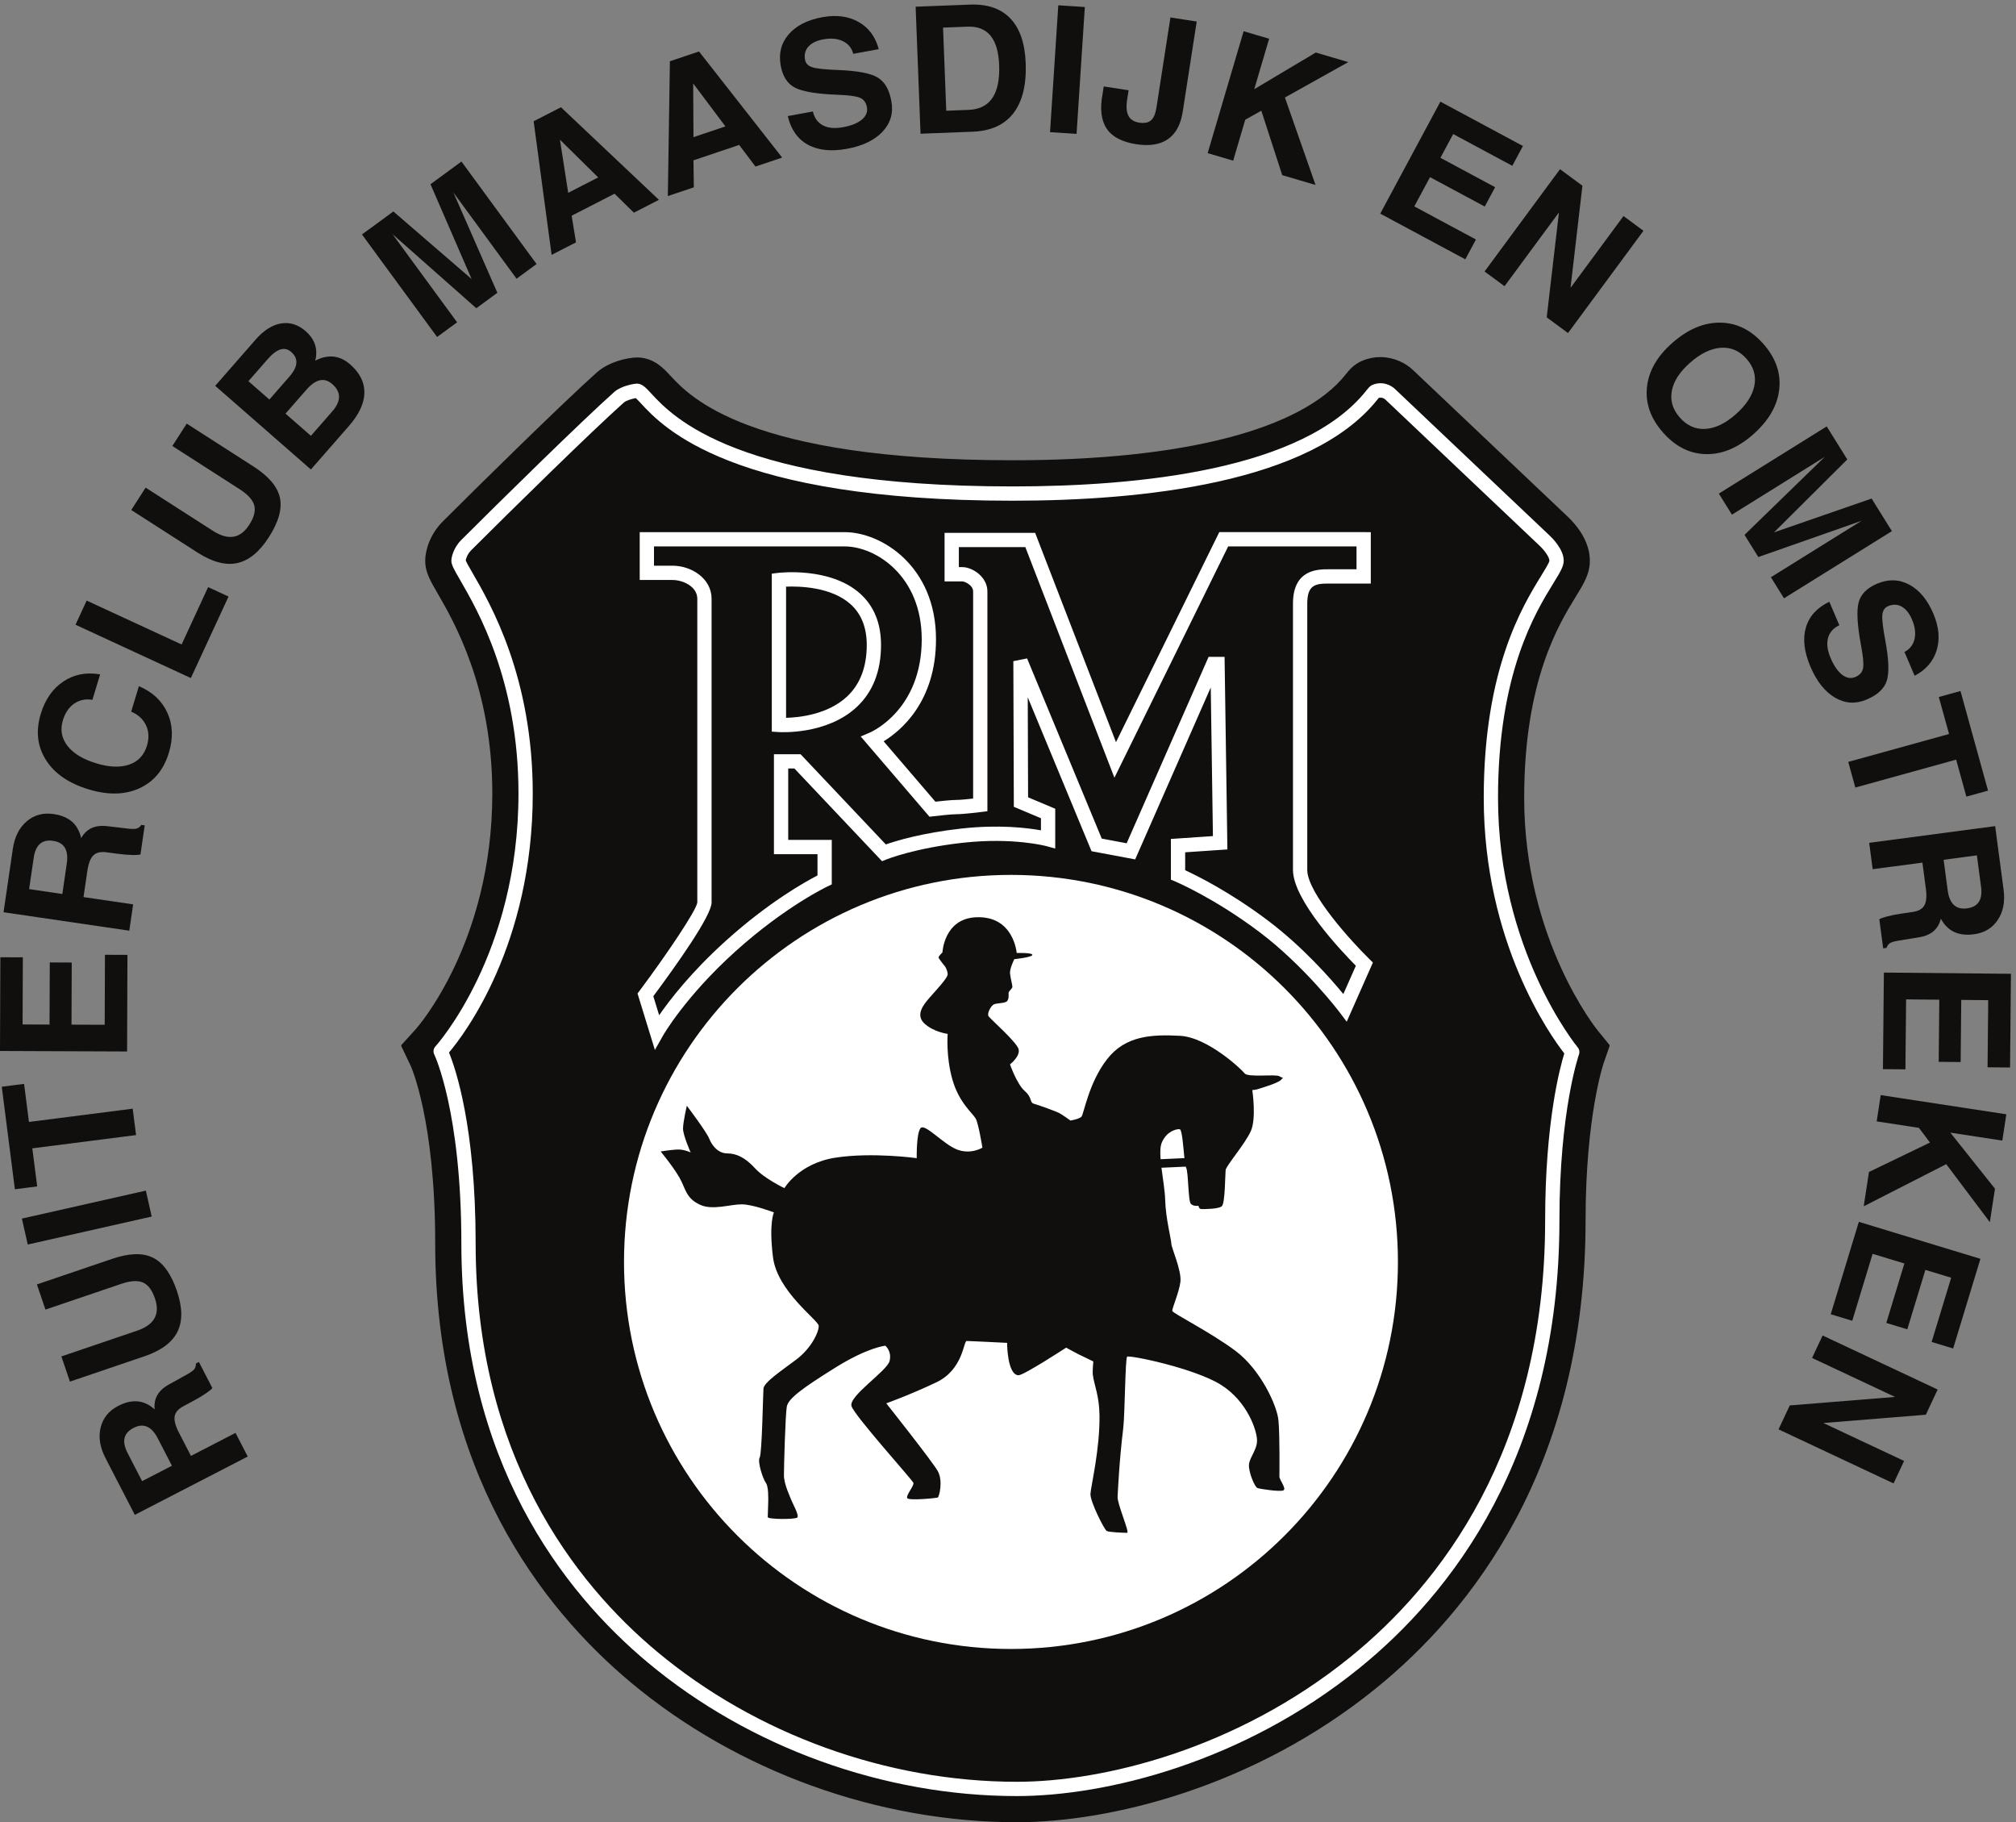
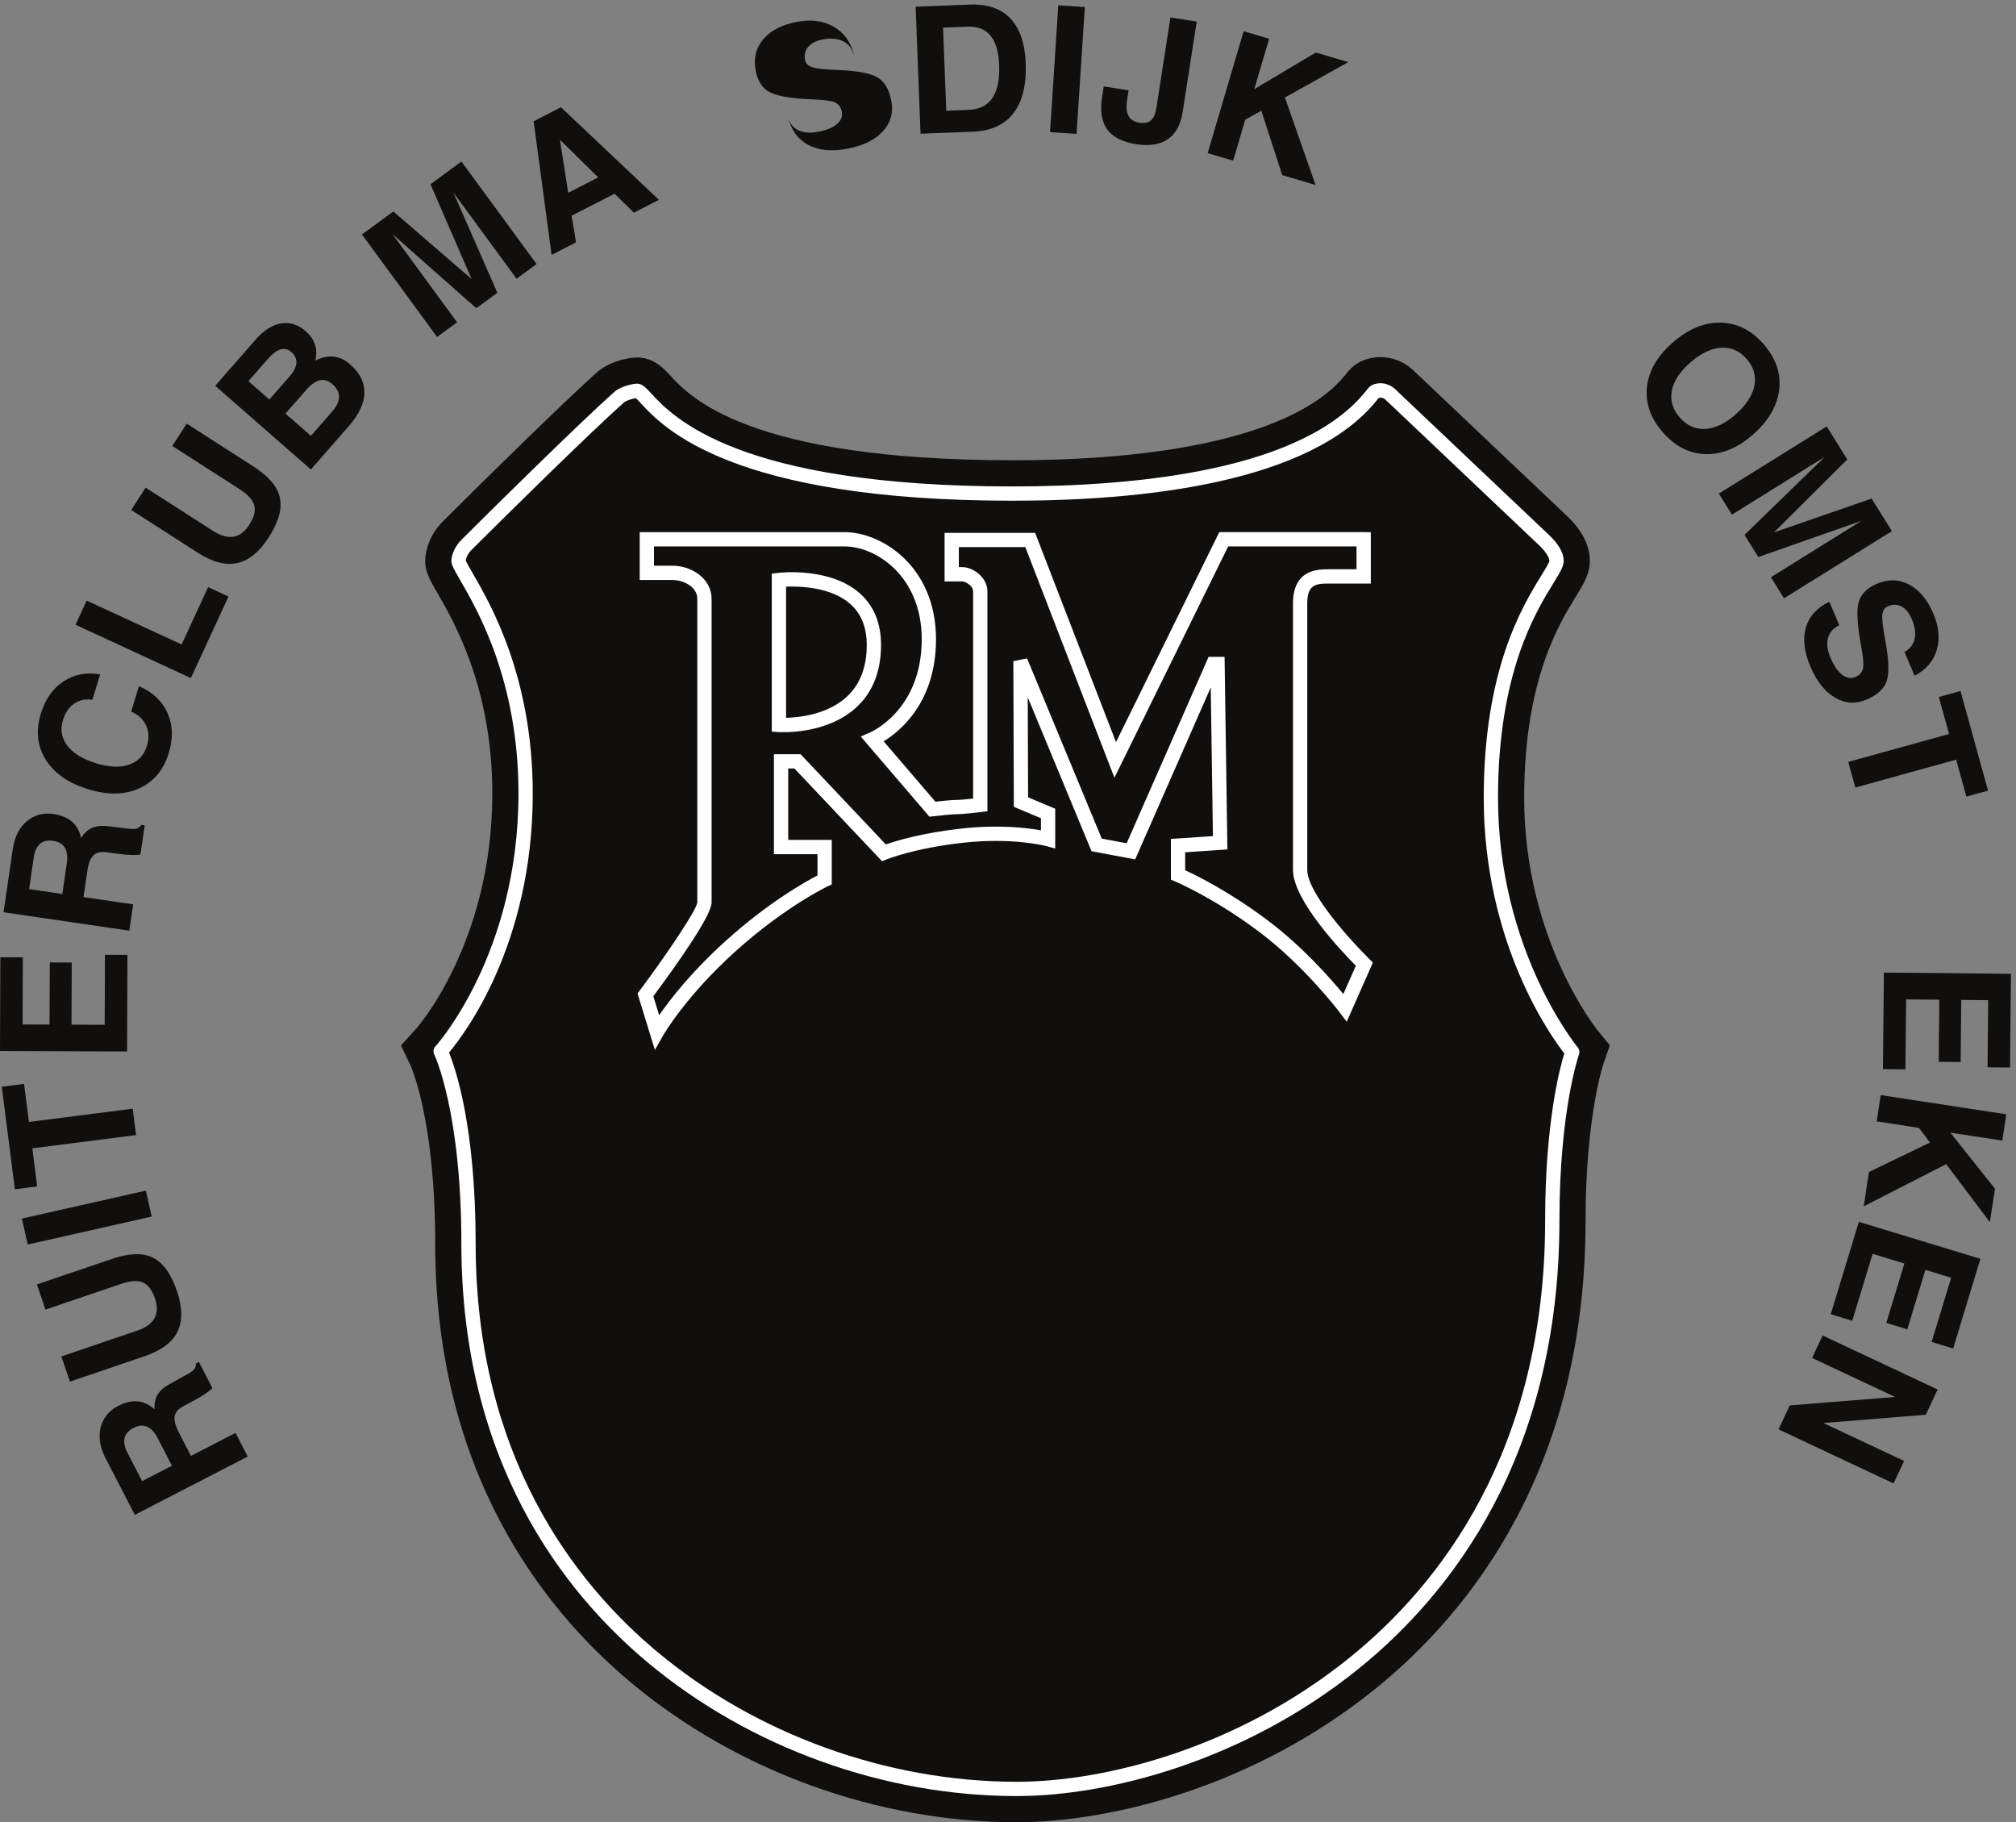
<svg xmlns="http://www.w3.org/2000/svg" height="596.067" viewBox="0 0 659.573 596.067" width="659.573">
  <rect x="0" y="0" width="659.573" height="596.067" fill="#808080" stroke="none" />
  <g transform="matrix(.133 0 0 -.133 0 596.067)">
    <path d="m3352.78 3591.3c-20.31-8.46-31.26-22.15-40.05-33.15-109.23-136.69-401.16-211.96-821.98-211.96-650.81 0-796.24 157.27-844.02 208.95-16.43 17.76-36.87 39.86-71.57 43.52-23.62 2.48-74.31-8.62-104.2-35.19-79.41-70.58-286.16-273.66-379.19-366.7-31.22-31.22-42.29-70.19-42.29-94.07 0-26.69 11.25-46.11 29.9-78.29 40.46-69.87 135.19-233.47 135.19-494.26 0-368.88-186.56-579.02-188.45-581.11l-35.565-39.25 23.125-48.35-.33.67c.6-1.29 60.72-132.77 60.72-438.41 0-559.118 261.48-894.794 480.83-1077.927 260.52-217.511 605.46-342.257 946.39-342.257 229.8 0 581.78 86.133 880.48 327.882 235 190.196 515.11 543.848 515.11 1148.502 0 257.09 44.25 387.05 44.69 388.34l14.53 41.7-28.18 34.6c-1.83 2.2-182.07 224.33-182.07 575.07 0 289.33 85.97 428.98 127.28 496.09 19.91 32.34 34.29 55.7 34.29 87 0 51.13-38.17 91.77-54.59 106.87l.85-.79-379.94 360.03 1.51-1.47c-26.36 26.35-74.43 43.97-122.47 23.96" fill="#100f0d" />
    <path d="m1552.64 343.078c-219.91 183.574-482.12 520.371-482.08 1080.622 0 305.18-60.03 436.16-60.4 436.94-.04.08-.07.16-.1.24l-22.673 47.38c-.625 1.31-.395 2.85.566 3.89l35.567 39.26c1.53 1.68 187.55 211.11 187.53 578.74-.04 259.96-94.33 422.72-134.72 492.5-18.57 32.08-30.36 52.22-30.36 80.05.02 24.88 11.35 64.54 43.31 96.55 93.07 93.1 299.76 296.12 379.32 366.85 28.27 24.99 72.96 36.34 99.48 36.42 2.66 0 5.14-.12 7.45-.36 36.13-3.82 57.38-26.91 73.77-44.62 47.34-51.03 190.97-207.66 841.45-207.83 420.41-.16 711.7 75.62 819.23 210.64 8.79 10.99 20.26 25.39 41.43 34.2 14.86 6.21 29.78 8.9 44.09 8.9 32.63-.03 61.94-13.97 81.06-32.47l379.53-359.64c.07-.07.14-.14.2-.21 17.21-16.14 54.52-56.61 54.63-108.43 0-32.5-14.96-56.57-34.81-88.84-41.19-66.99-126.69-205.56-126.75-494.25-.04-349.49 179.73-571.02 181.28-572.83l28.18-34.61c.78-.94.98-2.23.58-3.38l-14.52-41.68c-.31-.96-44.5-130.51-44.5-387.2.05-605.789-280.82-960.601-516.42-1151.226-299.45-242.336-652.05-328.653-882.68-328.684-341.79.031-687.44 125.039-948.64 343.078zm-475.05 1080.622c.02-557.966 260.79-892.497 479.56-1075.212 259.84-216.972 604.06-341.457 944.13-341.457 228.97-.02 580.36 85.949 878.27 327.11 234.4 189.773 513.76 542.246 513.81 1145.769 0 257.48 44.32 387.84 44.89 389.48l13.88 39.87-26.92 33.04c-2.12 2.6-182.83 225.32-182.87 577.31-.07 289.99 86.35 430.72 127.79 497.94 19.98 32.42 33.78 55.06 33.78 85.15.1 48.4-35.93 88.01-52.55 103.43-.02.03-.05.05-.07.07l-.68.63c-.06.05-.11.1-.16.14-.02.02-.03.04-.05.05-.08.07-.15.16-.22.24l-377.03 357.26c-.12.09-.24.19-.35.3l-.94.92-.55.53c-.05.04-.1.1-.15.15-17.84 17.03-45.38 30.04-75.66 30.02-13.43 0-27.41-2.54-41.38-8.37-19.44-8.12-29.85-21.09-38.66-32.11-110.94-138.37-403.48-213.13-824.71-213.27-651.16-.17-798.37 157.74-846.61 210.06-16.47 17.82-36.09 38.91-69.37 42.43-1.99.21-4.26.31-6.69.31-24.68.09-68.72-11.29-94.79-34.63-79.25-70.45-286.05-273.56-379.04-366.58-30.48-30.4-41.29-68.69-41.25-91.58-.02-25.54 10.7-44.25 29.42-76.52 40.51-69.96 135.69-234.39 135.67-496.03-.05-370.12-187.13-580.97-189.36-583.47l-34-37.51 22.12-46.22c.07-.16.14-.32.19-.49 5.91-13.57 60.53-147.16 60.55-438.76z" fill="#100f0d" />
    <path d="m3376.17 3535.14c-5.91-2.46-9.46-6.91-15.91-14.98-155.12-194.08-558.46-234.81-869.51-234.81-677.41 0-836.43 171.97-888.69 228.49-13.3 14.38-21.33 23.05-33.27 24.32-6.65.69-40.66-5.26-57.41-20.16-78.47-69.74-283.99-271.65-376.59-364.25-20.08-20.07-24.47-43.66-24.47-51.05 0-10.34 6.8-22.08 21.7-47.81 42.91-74.09 143.39-247.6 143.39-524.74 0-395.16-202.3-619.9-204.35-622.11-4.89-5.33-6.01-13.15-2.85-19.64.67-1.37 66.7-140.33 66.7-464.7 0-535.595 249.59-856.415 458.98-1031.227 249.75-208.528 580.49-328.118 907.4-328.118 219.39 0 555.86 82.57 842.19 314.329 224.71 181.875 492.57 520.546 492.57 1101.216 0 270.42 47.66 407.22 48.15 408.58 2.09 5.85.92 12.4-3.07 17.18-1.96 2.35-196.12 239.01-196.12 613.95 0 306.56 92.07 456.11 136.32 527.99 16.29 26.45 25.26 41.02 25.26 55.1 0 28.5-29.11 56.73-34.95 62.1l-379.75 359.85c-8.62 8.63-30.5 20.99-55.72 10.49zm31.44-35.86 380.06-360.16c10.08-9.33 23.79-27.03 23.79-36.42-.5-4.95-10.88-21.82-20.04-36.69-45.94-74.62-141.54-229.9-141.54-546.4 0-355.99 164.33-585.29 198.17-628.75-10.97-35.45-47.12-170.49-47.12-410.96 0-566.814-260.77-896.853-479.54-1073.912-279.21-225.988-606.72-306.504-820.1-306.504-318.82 0-641.34 116.621-884.88 319.942-203.64 170.019-446.37 482.254-446.37 1004.274 0 287.07-49.74 430.83-65.56 469.33 37.73 44.79 206.06 265.39 206.06 637.12 0 286.57-103.8 465.81-148.13 542.35-7.57 13.06-15.2 26.3-16.77 31.08.41 2.26 2.84 14.19 13.98 25.33 92.35 92.35 297.18 293.59 375.09 362.84 6.03 5.37 21.61 9.48 29.31 10.82 2.94-2.55 7.78-7.75 12.25-12.58 54.83-59.3 221.71-239.77 914.48-239.77 318.76 0 733.13 43.03 896.95 248.02 0 0 2.51 3.03 4.08 4.91 8.26 2.21 14.58-2.72 15.83-3.87" fill="#fff" />
    <path d="m3354.49 3172.95h-355.17s-223.23-453.81-254.08-516.54c-25.04 64.81-198.89 514.78-198.89 514.78h-222.79v-119.43h43.91c5.45 0 26.34-9.23 26.34-24.58 0 0 0-480.07 0-509.5-14.1-1.57-32.04-3.33-40.39-3.33-12.28 0-38.26-2.72-52.46-4.32-10.05 11.73-105.15 122.68-127.27 148.49 41.11 25.05 128.79 96.48 128.79 250.99 0 179.71-134.14 263.44-224.8 263.44h-504.05v-117.68h80.79c25.53 0 60.89-16.07 60.89-46.24v-747c-2.27-19.53-75.32-127.77-141.7-216.64l-5.34-7.15 42.71-138.83 20.09 35.51c.54.95 54.87 95.76 177.38 206.35 122.73 110.81 226.46 159.98 227.5 160.46l10.11 4.74.01 109.53s-82.59 0-107.14 0v175.62h15.27c9.89-10.46 215.57-228.03 215.57-228.03l11.14 4.53c.67.28 69.81 27.95 188.47 40.95 122.85 13.47 203.37-8.04 204.18-8.25l22.2-6.08.02 23.01v74.89s-51.68 21.76-66.78 28.11c-.05 15.94-.52 152.04-.83 245.93 45.63-110.06 156.89-378.49 156.89-378.49l107.35-20.13s150.64 342.64 185.91 422.86c1.21-83.04 4.96-338.91 5.36-365.55-23.44-1.6-103.39-7.01-103.39-7.01v-100.11l10.78-4.51c.96-.4 96.12-40.72 206.97-124.28 110.75-83.48 195.91-195.64 196.76-196.76l17.99-23.85 64.44 145.58-8.71 8.53c-42.48 41.57-152.78 162-152.78 219.27v655.09c0 45.86 19.9 49.18 52.69 49.18h103.62v126.45zm-17.57-35.13c0-17.46 0-38.74 0-56.2-22.24 0-68.49 0-68.49 0-26.27 0-87.82 0-87.82-84.3v-655.09c0-74.25 119.09-199.85 154.69-235.75-5.69-12.85-19.32-43.66-30.8-69.59-31.39 38.18-100.2 116.45-185.32 180.62-93.96 70.83-175.27 110.8-203.76 123.85v44.17c23.22 1.58 103.87 7.04 103.87 7.04l-6.95 473.61h-39.3s-190.95-434.32-201.57-458.45c-16.67 3.12-49.17 9.22-61.25 11.48-7 16.9-183.69 443.16-183.69 443.16l-33.79-6.78 1.21-358.19s51.58-21.71 66.7-28.08c0-8.97 0-16.36 0-29.81-33.4 6.1-102.5 14.63-195.1 4.49-97.87-10.74-162.01-30.58-186.46-39.15-14.71 15.57-209.75 221.9-209.75 221.9h-65.53v-245.88h107.14c0-17.82 0-40.16 0-52.35-29.43-15.12-119.88-65.34-226.04-161.18-84.48-76.27-136.96-144.21-163.44-182.54-6.87 22.35-11.96 38.85-14.38 46.74 55.95 75.22 143.34 197.92 143.34 230.49v747c0 50.26-49.84 81.37-96.01 81.37 0 0-27.34 0-45.66 0v47.42h468.92c76.5 0 189.68-72.56 189.68-228.31 0-173.22-122.78-227.47-128-229.69l-22.06-9.39 15.54-18.23 153.63-179.24 9.32 1.12c11.93 1.43 45.53 5.14 57.63 5.14 16.42 0 55.7 4.85 60.13 5.41l15.38 1.92v540.63c0 35.89-37 59.71-61.46 59.71 0 0-4.88 0-8.79 0v49.18h163.59c8.32-21.55 219.11-567.09 219.11-567.09s270.5 549.92 279.82 568.84z" fill="#fff" />
    <path d="m1914 3072.71-15.45-1.85v-388.52l16.37-1.11c4.83-.32 118.97-7.2 192.69 61.7 39.58 36.99 59.64 88.31 59.64 152.52 0 53.55-17.54 96.25-52.12 126.93-73.16 64.88-195.93 50.96-201.13 50.33zm177.91-76.69c26.69-23.72 40.22-57.55 40.22-100.57 0-54.01-16.28-96.66-48.37-126.73-47.7-44.7-118.6-51.67-150.09-52.47v322.62c32.78 1.33 110.58-.5 158.24-42.85" fill="#fff" />
-     <path d="m3438.79 1378.04c0-525.716-426.17-951.895-951.9-951.895-525.72 0-951.89 426.179-951.89 951.895 0 525.72 426.17 951.9 951.89 951.9 525.73 0 951.9-426.18 951.9-951.9" fill="#fff" />
    <g fill="#100f0d">
      <path d="m331.621 755.996-14.922 28.906-57.363 111.094c-13.664 26.445-17.57 51.426-11.75 74.934 5.832 23.504 20.344 41.25 43.527 53.22 26.719 13.8 50.907 14.87 72.559 3.24 5.762-3.09 11.328-7.08 16.719-11.95-.364 4.12-.45 7.98-.246 11.6 1.261 20.75 12.882 37.2 34.863 49.36l44.875 24.84c8.953 4.93 14.89 9.2 17.82 12.8 2.93 3.58 4.336 8.3 4.192 14.12l7.41 3.83 33.097-64.1c-2.109-3.01-7.636-7.54-16.554-13.57-8.926-6.05-18.844-11.98-29.754-17.77l-25.508-13.63c-12.344-6.7-19.316-14.96-20.938-24.803-1.621-9.855 1.825-23.019 10.332-39.504l29.774-57.664 109.629 56.602 14.953-28.965 15.059-29.172zm91.317 120.774-34.649 67.109c-7.723 14.949-16.562 24.598-26.512 28.926-9.953 4.324-21.093 3.32-33.418-3.047-12.187-6.289-19.504-14.57-21.933-24.817-2.434-10.242.019-22.468 7.344-36.668l35.82-69.367z" />
      <path d="m275.117 1385.37c42.219 14.49 75.867 15.56 100.946 3.2 25.089-12.38 44.804-39.7 59.179-81.99 13.781-40.54 14.238-73.89 1.348-100.06-12.879-26.18-39.617-46.25-80.235-60.19l-184.335-62.66-10.497 30.87-10.558 31.08 186.281 63.32c21.18 7.19 35.449 17.38 42.781 30.56 7.344 13.18 7.735 29.42 1.172 48.71-7.011 20.63-16.875 33.72-29.609 39.26-12.735 5.53-30.555 4.41-53.485-3.39l-186.281-63.31-10.488 30.86-10.566 31.08z" />
      <path d="m68.254 1420.84-7.18 31.81-7.219 32.01 304.954 68.81 7.175-31.8 7.219-32.02z" />
      <path d="m79.512 1657.41 11.98-93.63-27.332-3.49-27.551-3.53-32.254 252.17 27.332 3.48 27.539 3.53 11.984-93.64 255.215 32.66 4.129-32.34 4.172-32.55-255.215-32.66" />
      <path d="m312.617 1895.66-312.617 1.2.879 230.5 27.559-.09 27.762-.11-.625-165.09 66.289-.25.586 152.79 26.895-.1 27.109-.1-.586-152.8 81.672-.31.652 172.12 27.563-.12 27.762-.1z" />
      <path d="m8.711 2238.09 4.715 32.19 18.145 123.7c4.316 29.45 15.703 52.03 34.141 67.73 18.418 15.71 40.559 21.67 66.379 17.89 29.754-4.37 50.039-17.59 60.848-39.66 2.871-5.88 5.078-12.36 6.613-19.46 2.097 3.56 4.285 6.75 6.562 9.57 13.125 16.13 32.157 22.72 57.098 19.79l50.949-5.97c10.145-1.21 17.461-1.21 21.934.01 4.48 1.2 8.359 4.21 11.648 9.03l8.254-1.21-10.469-71.37c-3.468-1.22-10.597-1.68-21.379-1.39-10.769.3-22.273 1.26-34.511 2.92l-28.68 3.78c-13.937 1.76-24.426-.89-31.477-7.94-7.05-7.06-11.941-19.77-14.628-38.14l-9.422-64.2 122.078-17.9-4.735-32.26-4.757-32.47zm144.598 44.92 10.957 74.72c2.445 16.65.879 29.63-4.688 38.96-5.574 9.31-15.215 14.99-28.926 17-13.574 1.99-24.343-.47-32.293-7.38-7.938-6.91-13.078-18.27-15.399-34.08l-11.332-77.25z" />
      <path d="m341.699 2794.13c33.465-14.31 56.848-36.19 70.145-65.63 13.301-29.46 14.492-62.16 3.578-98.11-12.758-42.05-36.918-71.19-72.5-87.44-35.57-16.25-77.27-17.11-125.109-2.59-48.79 14.81-83.77 38.94-104.915 72.41-21.14 33.46-25.339 71.21-12.578 113.27 10.793 35.54 29.317 62.07 55.578 79.59 26.258 17.51 56.407 23.32 90.418 17.45l-18.992-62.6c-16.699 2.84-31.582-.23-44.66-9.22-13.055-8.99-22.363-22.64-27.918-40.94-7.043-23.19-3.312-44.16 11.172-62.92 14.48-18.76 38.105-33.11 70.867-43.05 31.945-9.7 58.938-10.75 80.988-3.15 22.04 7.59 36.602 23.06 43.68 46.38 5.559 18.3 4.844 34.99-2.137 50.06-6.98 15.08-19.187 26.38-36.621 33.88z" />
      <path d="m469.512 2814.04-283.77 131.17 13.68 29.59 13.769 29.79 233.547-107.96 65.223 141.09 25.019-11.56 25.196-11.66z" />
      <path d="m623.133 3334.66c37.637-24 59.426-49.66 65.371-76.99 5.957-27.33-3.133-59.78-27.274-97.36-23.136-36.03-48.945-57.17-77.441-63.39-28.508-6.22-60.851 2.21-97.062 25.29l-163.836 105.19 17.617 27.43 17.722 27.62 165.567-106.29c18.832-12.1 35.683-16.91 50.566-14.44 14.883 2.46 27.832 12.28 38.84 29.42 11.766 18.34 15.86 34.21 12.266 47.62s-15.586 26.66-35.957 39.74l-165.567 106.3 17.618 27.43 17.722 27.62z" />
      <path d="m529.402 3532.79 20.567 23.51 79.043 90.41c19.875 22.74 40.664 35.89 62.375 39.5 21.707 3.61 41.902-2.76 60.593-19.1 19.551-17.09 28.098-37.27 25.637-60.55-.344-3.85-1.074-7.81-2.219-11.9 6.993 3.67 13.848 6.35 20.567 8.01 23.555 6.06 45.254.42 65.109-16.93 24.004-20.99 35.762-44.41 35.281-70.26-.488-25.85-13.23-53.07-38.242-81.68l-72.781-83.25-20.586-23.53zm133.262-33.7 49.141 56.21c10.734 12.27 16.476 23.45 17.218 33.54.743 10.09-3.507 19.18-12.773 27.28-7.98 6.98-16.77 9.01-26.359 6.09-9.59-2.92-20.039-10.83-31.328-23.75l-47.469-54.28zm102.141-89.3 52.226 59.74c11.199 12.8 16.848 24.83 16.914 36.07.078 11.23-5.461 21.73-16.621 31.49-9.777 8.54-19.953 11.64-30.527 9.3-10.578-2.34-21.602-10.08-33.078-23.21l-51.395-58.77z" />
      <path d="m1124.44 3689.01-24.53-17.97-24.69-18.11-184.81 252.14 38.602 28.29 38.586 28.28 192.432-166.13.03.03-101.11 233.07 38.09 27.91 38.08 27.91 184.8-252.14-24.52-17.98-24.7-18.1-155.39 212 .02.02 108.13-246.64-25.88-18.98-25.91-18.99-205.947 182.06-.059-.04z" />
      <path d="m1312.7 4183.49 33.61 17.22 33.6 17.23 241.03-227.74-30.82-15.79-30.82-15.8-47.54 46.68-105.58-54.13 10.74-65.54-29.9-15.33-30.12-15.44zm85.04-175.97 73.79 37.83-94.41 93.01.22.12z" />
-       <path d="m1647.92 4331.05 35.78 12.04 35.79 12.05 204.54-261-32.81-11.04-32.82-11.05-40.09 53.21-112.44-37.85.9-66.41-31.86-10.72-32.08-10.79zm57.98-186.64 78.57 26.45-79.56 105.99.23.08z" />
-       <path d="m2099.01 4349.34c-3.79 14.37-12.33 24.77-25.63 31.16-13.31 6.39-29.4 7.87-48.27 4.41-16.35-2.99-28.5-8.91-36.41-17.75-7.92-8.84-10.7-19.65-8.37-32.43 1.68-9.16 7.78-15.37 18.33-18.6 10.4-3.27 31.66-5.48 63.77-6.64 46.66-1.83 78.73-7.92 96.21-18.25 17.45-10.19 28.81-29.65 34.06-58.34 5.28-28.84-1.92-53.81-21.59-74.9-19.66-21.09-48.9-35.19-87.72-42.29-38.98-7.13-71.07-3.72-96.28 10.25-25.22 13.95-41.62 37.37-49.22 70.25l61.76 11.31c3.67-16.1 11.91-27.49 24.73-34.17 12.82-6.67 29.24-8.18 49.3-4.51 20.61 3.77 36.09 10 46.46 18.72 10.36 8.71 14.48 18.9 12.34 30.58-2.11 11.52-7.81 19.23-17.09 23.13-9.11 3.93-27.46 6.39-55.09 7.37-50.9 1.91-85.75 7.7-104.56 17.36-18.62 9.55-30.36 27.64-35.23 54.25-5.45 29.81 1.04 55.44 19.49 76.88 18.45 21.45 46.1 35.55 82.98 42.3 34.5 6.31 64.23 2.37 89.19-11.8 24.97-14.17 41.45-36.45 49.47-66.83z" />
+       <path d="m2099.01 4349.34c-3.79 14.37-12.33 24.77-25.63 31.16-13.31 6.39-29.4 7.87-48.27 4.41-16.35-2.99-28.5-8.91-36.41-17.75-7.92-8.84-10.7-19.65-8.37-32.43 1.68-9.16 7.78-15.37 18.33-18.6 10.4-3.27 31.66-5.48 63.77-6.64 46.66-1.83 78.73-7.92 96.21-18.25 17.45-10.19 28.81-29.65 34.06-58.34 5.28-28.84-1.92-53.81-21.59-74.9-19.66-21.09-48.9-35.19-87.72-42.29-38.98-7.13-71.07-3.72-96.28 10.25-25.22 13.95-41.62 37.37-49.22 70.25c3.67-16.1 11.91-27.49 24.73-34.17 12.82-6.67 29.24-8.18 49.3-4.51 20.61 3.77 36.09 10 46.46 18.72 10.36 8.71 14.48 18.9 12.34 30.58-2.11 11.52-7.81 19.23-17.09 23.13-9.11 3.93-27.46 6.39-55.09 7.37-50.9 1.91-85.75 7.7-104.56 17.36-18.62 9.55-30.36 27.64-35.23 54.25-5.45 29.81 1.04 55.44 19.49 76.88 18.45 21.45 46.1 35.55 82.98 42.3 34.5 6.31 64.23 2.37 89.19-11.8 24.97-14.17 41.45-36.45 49.47-66.83z" />
      <path d="m2252.37 4465.22 32.51 1.26 101.16 3.9c42.92 1.66 76.02-9.69 99.32-34.04 23.28-24.37 35.87-60.84 37.75-109.43 2.07-53.55-7.95-94.69-30.04-123.42-22.09-28.74-55.51-43.97-100.28-45.7l-95.84-3.7-32.52-1.26zm75.35-255.89 54.94 2.12c26.43 1.02 45.92 10.72 58.44 29.12 12.53 18.39 18.11 45.48 16.73 81.26-1.25 32.37-8.34 56.42-21.27 72.13-12.92 15.72-31.76 23.1-56.5 22.15l-60.24-2.33z" />
      <path d="m2603.32 4468.71 32.53-2.12 32.75-2.14-20.34-311.95-32.52 2.12-32.75 2.14z" />
      <path d="m2879.17 4438.77 32.21-5 32.44-5.03-34.44-222.02c-4.88-31.37-16.96-53.76-36.27-67.19-19.31-13.41-45.37-17.58-78.18-12.49-34.91 5.41-59.13 18.21-72.64 38.38-13.53 20.17-16.88 48.59-10.04 85.26l2.87 18.48 61.17-9.49-2.86-18.5c-3.48-18.68-2.86-33.01 1.84-43 4.71-9.98 13.74-16.01 27.08-18.08 12.79-1.98 22.46-.11 29.03 5.61 6.57 5.71 11.02 16.07 13.35 31.05z" />
      <path d="m3059.23 4404.91 31.27-9.23 31.47-9.28-36.6-124.06 151.4 90.2 39.94-11.79 39.94-11.79-155.85-87.08 75.34-215.1-40.96 12.08-40.97 12.09-51.46 158.48-39.5-22.07-29.73-100.8-31.27 9.22-31.49 9.29z" />
-       <path d="m3395.28 3956.29 147.94 275.41 203.07-109.09-13.05-24.27-13.13-24.46-145.43 78.12-31.38-58.41 134.6-72.3-12.72-23.69-12.84-23.89-134.6 72.31-38.65-71.95 151.63-81.44-13.04-24.28-13.14-24.46z" />
-       <path d="m3701 3777.79-24.46 18.07-24.64 18.18 185.62 251.54 27.56-20.33 27.54-20.33-29.25-251.16 130.31 176.58 24.46-18.05 24.65-18.19-185.63-251.54-26.18 19.32-26.18 19.32 30.09 258.02z" />
      <path d="m4051.39 3529.57c4.16 39.67 25.04 75.99 62.58 108.97 38.33 33.65 77.69 50.2 118.06 49.64 40.37-.57 75.72-18.1 106.01-52.6 30.46-34.7 43.35-72.09 38.65-112.15-4.71-40.05-26.23-76.91-64.55-110.56-37.56-32.98-76.26-48.99-116.09-48.05-39.83.95-75 18.78-105.46 53.48-30.3 34.5-43.36 71.59-39.2 111.27zm143.4-102.75c24.21 1.32 49.06 13.14 74.51 35.5 26.01 22.83 41.42 46.34 46.25 70.53 4.81 24.18-1.55 46.26-19.09 66.23-17.45 19.87-38.47 28.98-63.07 27.33-24.61-1.66-49.91-13.91-75.91-36.74-25.46-22.35-40.44-45.43-44.91-69.22-4.49-23.78 2.05-45.66 19.59-65.65 17.54-19.97 38.41-29.3 62.63-27.98" />
      <path d="m4260.44 3215.95-16.07 25.82-16.18 25.99 265.4 165.2 25.29-40.62 25.28-40.62-180.2-179.31.01-.04 240.05 83.18 24.94-40.08 24.96-40.08-265.4-165.2-16.07 25.81-16.18 26 223.14 138.9.02-.02-254.11-89.17-16.97 27.27-16.97 27.25 197.12 191.6-.04.06z" />
      <path d="m4684.84 2878.27c13.19 6.86 21.44 17.49 24.75 31.87 3.31 14.39 1.2 30.41-6.32 48.06-6.52 15.29-14.97 25.83-25.33 31.6-10.37 5.79-21.52 6.12-33.48 1.03-8.57-3.66-13.28-10.98-14.11-21.97-.9-10.88 1.62-32.1 7.57-63.67 8.47-45.92 9.6-78.55 3.37-97.87-6.11-19.27-22.58-34.63-49.41-46.07-26.98-11.5-52.92-9.96-77.82 4.57-24.9 14.55-45.09 39.97-60.56 76.28-15.53 36.44-19.27 68.5-11.2 96.17 8.07 27.66 27.3 48.82 57.7 63.47l24.62-57.76c-14.89-7.12-24.19-17.67-27.88-31.64-3.69-13.96-1.56-30.33 6.44-49.09 8.21-19.27 17.71-33 28.49-41.19 10.79-8.18 21.64-9.96 32.55-5.31 10.78 4.59 17.04 11.86 18.81 21.77 1.82 9.74.18 28.19-4.94 55.34-9.34 50.08-11.36 85.35-6.09 105.83 5.23 20.27 20.27 35.7 45.17 46.31 27.88 11.88 54.3 11.18 79.29-2.09 24.97-13.28 44.82-37.15 59.52-71.64 13.75-32.26 16.45-62.12 8.12-89.59-8.33-27.48-26.42-48.47-54.3-62.98z" />
      <path d="m4794.5 2676.47-25.18 90.98 26.56 7.35 26.76 7.4 67.8-245.01-26.56-7.35-26.76-7.4-25.18 90.98-247.97-68.62-8.7 31.42-8.75 31.63z" />
-       <path d="m4907.94 2449.91 4.27-32.25 16.45-123.94c3.92-29.51-.85-54.34-14.28-74.5-13.42-20.16-33.06-31.95-58.94-35.38-29.81-3.96-52.94 3.2-69.39 21.47-4.36 4.87-8.26 10.49-11.69 16.9-1.04-4-2.27-7.66-3.69-11-8.19-19.11-24.69-30.66-49.49-34.67l-50.63-8.22c-10.08-1.62-17.12-3.63-21.1-6.02-3.97-2.38-6.88-6.34-8.72-11.88l-8.27-1.1-9.48 71.52c3 2.11 9.73 4.51 20.17 7.19 10.44 2.67 21.78 4.89 34 6.65l28.62 4.21c13.88 2.13 23.24 7.56 28.1 16.27 4.84 8.73 6.05 22.28 3.62 40.68l-8.53 64.33-122.31-16.23-4.3 32.32-4.31 32.54zm-126.76-82.81 9.93-74.87c2.21-16.68 7.28-28.74 15.19-36.19 7.9-7.43 18.73-10.24 32.47-8.42 13.61 1.8 23.28 7.13 29.03 15.95s7.57 21.15 5.47 36.99l-10.26 77.39z" />
      <path d="m4634.2 2089.71 312.6-3.01-2.23-230.51-27.56.27-27.76.27 1.6 165.08-66.31.65-1.47-152.79-26.89.25-27.12.27 1.49 152.78-81.67.8-1.67-172.11-27.55.27-27.77.26z" />
      <path d="m4935.4 1741.15-4.91-32.22-4.96-32.45-127.87 19.55 109.79-137.85-6.3-41.18-6.27-41.16-107.33 142.68-202.96-103.66 6.45 42.22 6.45 42.22 150.08 72.36-27.19 36.16-103.88 15.87 4.93 32.24 4.95 32.44z" />
      <path d="m4572.6 1476.65 299.08-90.97-67.08-220.54-26.37 8.02-26.56 8.08 48.04 157.94-63.42 19.3-44.47-146.18-25.73 7.82-25.95 7.89 44.48 146.18-78.14 23.77-50.09-164.67-26.36 8.02-26.57 8.08z" />
      <path d="m4457.54 1141.89 12.93 27.54 13.03 27.7 282.95-132.92-14.57-30.99-14.54-30.98-252.04-20.365 198.63-93.309-12.93-27.531-13.02-27.715-282.95 132.922 13.83 29.453 13.84 29.445 258.92 20.89z" />
      <path d="m3147.25 849.992c0 8.192 1.18 100.692-2.34 138.164-3.52 37.464-44.5 125.274-105.38 170.934-60.88 45.67-154.55 92.5-155.72 98.35s16.39 44.49 19.9 71.43c3.52 26.92-22.24 84.29-22.24 93.66 0 9.36-14.05 63.22-15.22 107.72-.61 22.82-5.81 52.39-9.17 79.43l59.74 2.74c.3-1.05.61-1.95.94-2.54 5.85-10.55 4.69-81.97 11.71-89 7.02-7.02 18.74-4.68 18.74-4.68s0-8.19 8.18-8.19c8.2 0 40.99 0 49.18 7.02 8.2 7.02 8.2 78.45 9.38 88.99 1.17 10.53 48 64.39 62.05 96s3.51 100.7 3.51 100.7 7.03 0 17.56 3.51c10.54 3.52 46.84 14.05 53.86 22.25 7.02 8.19 3.52 2.34-4.68 8.19-8.2 5.86-77.28-3.52-85.47 7.03-8.21 10.53-91.33 88.98-159.23 92.5-67.91 3.51-133.48 1.16-179.14-57.38-45.67-58.54-57.37-135.81-63.23-141.67s-26.94-9.37-26.94-9.37-21.07 15.23-28.1 18.74c-7.01 3.51-48 18.72-60.87 22.24-12.88 3.51-3.52 14.05-23.42 31.61-19.91 17.57-36.3 65.58-36.3 65.58s25.75 19.9 21.08 37.46c-4.68 17.55-69.09 73.77-73.77 80.79-4.67 7.02 5.85 25.76 12.89 29.26 7.02 3.52 28.09 2.35 32.78 8.21 4.68 5.86 3.52 15.21 3.52 19.9s9.35 10.54 9.35 15.23c0 4.67-4.68 21.07-5.85 32.78-1.16 11.7 10.54 35.12 10.54 35.12s44.49 4.68 44.49 10.54c0 5.84-38.63 4.68-38.63 4.68s-7.04 92.5-100.7 87.81c-78.43-3.92-81.96-86.63-81.96-86.63s-10.54-9.37-9.36-12.89c1.17-3.51 16.38-22.25 16.38-22.25s5.86-9.36 5.86-18.73c0-9.36-31.61-42.14-45.66-58.53-14.06-16.4-33.96-41-11.71-62.07 22.25-21.08 57.37-25.74 57.37-25.74s-4.68-55.04 11.71-112.41 50.35-83.14 57.37-96.01c7.02-12.88 16.39-71.43 16.39-71.43s-28.09-17.56-62.05-4.67c-33.96 12.88-79.62 65.56-90.16 52.68-10.54-12.87-9.36-73.76-9.36-73.76s-110.07 15.22-200.22 1.16c-90.15-14.04-125.28-74.92-125.28-74.92s-49.18 23.41-72.6 49.17c-23.41 25.76-45.65 36.29-67.91 36.29-22.24 0-37.46 18.74-44.48 36.3-7.03 17.57-55.03 80.79-55.03 80.79s-9.37-39.81-9.37-56.2 18.74-58.54 18.74-58.54-11.72 5.86-25.77 7.03-48.01-4.69-48.01-4.69 29.28-35.13 45.67-63.22c16.39-28.11 15.24-51.17 51.51-67.91 30.45-14.06 73.77 1.17 101.87 1.17 28.11 0 79.62-19.9 79.62-19.9s-12.87-25.77-2.34-110.06c10.54-84.31 111.23-154.55 112.41-168.61 1.17-14.05-17.57-55.02-55.04-83.12-37.46-28.11-79.61-56.21-80.79-71.43-1.17-15.21-3.51-159.237-9.36-169.772-5.86-10.539 8.19-52.687 15.22-62.051 7.02-9.367 5.86-39.816 5.86-46.836 0-7.031-1.18-31.621-1.18-37.472 0-5.848 66.73-5.86 72.59-1.172 5.85 4.687-12.88 37.461-15.22 44.492-2.34 7.024-17.56 37.473-17.56 59.707 0 22.246 3.51 148.704 7.03 168.614 3.5 19.91 38.63 45.66 119.42 96.01 80.78 50.34 122.94 53.85 122.94 53.85s16.39-12.87 10.54-37.46c-5.86-24.59-101.87-86.65-93.67-111.24 8.18-24.579 149.87-181.473 152.2-188.493 2.35-7.031-18.73-30.449-15.22-37.472 3.52-7.032 71.43 0 74.94 1.172 3.52 1.171 14.05 40.976 0 65.566-14.05 24.582-126.45 166.257-126.45 166.257s56.2 19.91 122.94 51.52c66.73 31.61 66.73 101.86 74.94 101.86 8.19 0 99.52-4.68 99.52-4.68-.45 2.34-.28-79.62 28.1-79.62 12.89 0 117.07 67.91 117.07 67.91s18.75-10.54 30.45-16.39c11.71-5.85 36.29-17.56 36.29-17.56s-2.27-24.34-1.17-32.79c3.52-26.92 15.7-50.35 16.4-99.52 1.17-83.128-21.09-174.448-22.25-193.186-1.16-18.731 33.96-87.824 39.81-91.328 5.86-3.516 43.32-4.68 50.35-4.68 7.02 0-24.59 71.418-23.42 88.977 1.17 17.566 3.52 81.96 14.05 169.773 3.83 31.924 4.69 169.774 9.37 174.454 4.69 4.68 165.08-28.09 230.65-69.07s88.98-113.575 88.98-136.993-18.73-42.149-19.9-59.719c-1.17-17.559 14.06-55.02 21.08-57.371 7.02-2.344 53.86-9.367 63.22-5.852 9.37 3.516-9.36 25.762-9.36 33.957zm-289.2 821.938c11.7 26.92 33.95 32.78 43.33 32.78 6.67 0 9.19-42.93 12.21-71.35l-58.67-2.68c-1.3 17.05-.97 31.82 3.13 41.25" />
    </g>
  </g>
</svg>